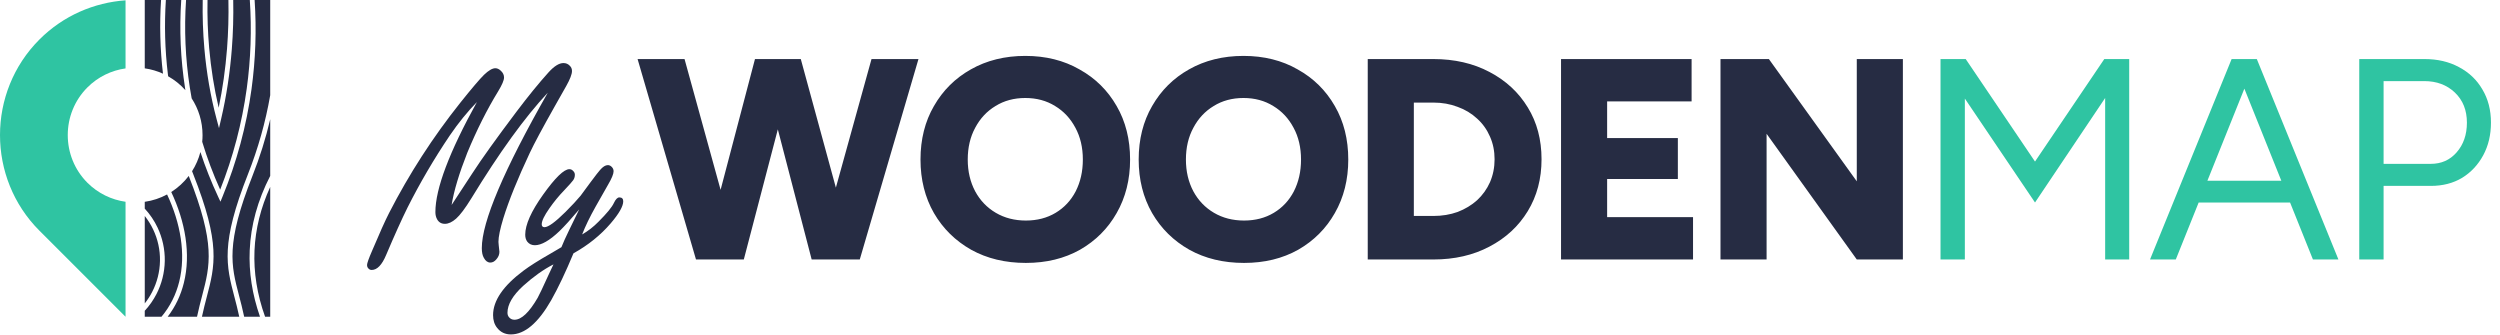
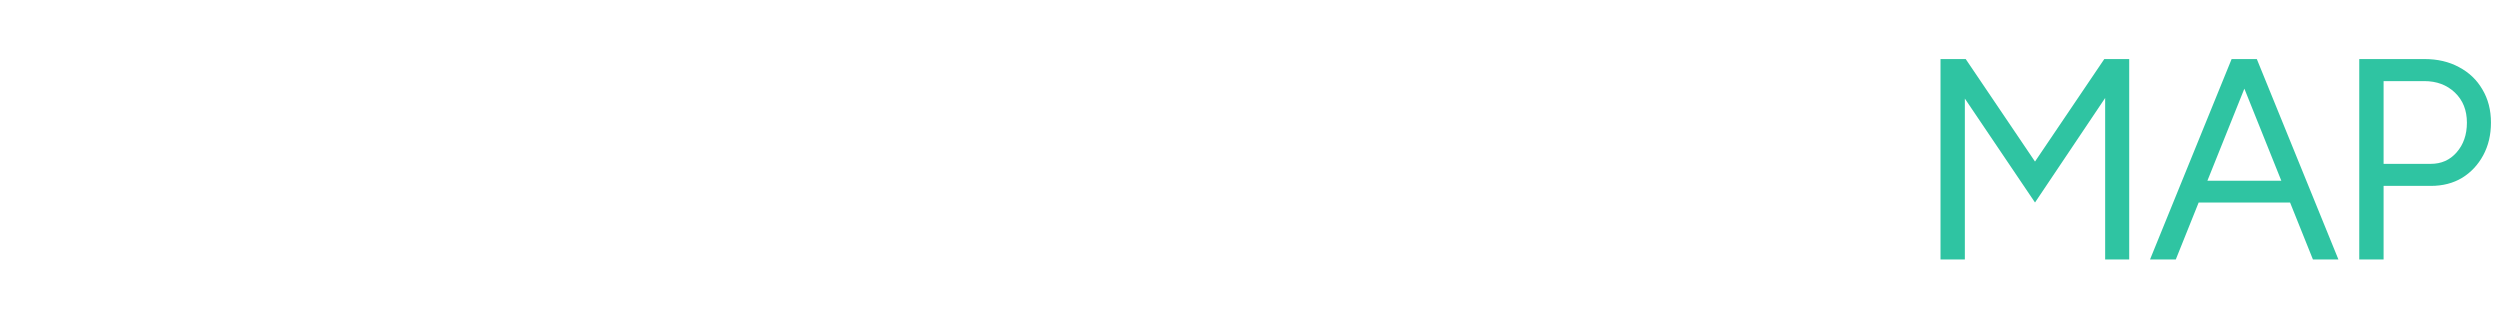
<svg xmlns="http://www.w3.org/2000/svg" fill="none" viewBox="0 0 1397 187" height="187" width="1397">
-   <path fill="#262C43" d="M252.359 114.531C254.026 112.083 257.88 106.198 263.922 96.875C269.078 88.906 277.307 77.422 288.609 62.422C295.172 53.724 301.109 46.432 306.422 40.547C309.599 37.005 312.411 35.234 314.859 35.234C316.266 35.234 317.438 35.729 318.375 36.719C319.208 37.5 319.625 38.49 319.625 39.688C319.625 41.458 318.557 44.245 316.422 48.047C316.005 48.828 313.87 52.604 310.016 59.375C303.141 71.562 298.479 80.26 296.031 85.469C289.312 99.74 284.391 111.901 281.266 121.953C279.443 127.943 278.531 132.344 278.531 135.156C278.531 135.781 278.583 136.432 278.688 137.109C278.948 139.141 279.078 140.339 279.078 140.703C279.078 142.214 278.505 143.62 277.359 144.922C276.37 146.12 275.25 146.719 274 146.719C272.542 146.719 271.344 145.859 270.406 144.141C269.625 142.839 269.234 141.016 269.234 138.672C269.234 123.932 281.526 94.974 306.109 51.797C293.245 65.547 279 85.234 263.375 110.859C259.938 116.432 257.099 120.208 254.859 122.188C252.672 124.115 250.589 125.078 248.609 125.078C246.63 125.078 245.172 124.219 244.234 122.5C243.609 121.354 243.297 120.026 243.297 118.516C243.297 105.495 251.031 85 266.5 57.031C261.24 62.396 256.188 68.62 251.344 75.703C242.542 88.776 234.677 102.188 227.75 115.938C224.469 122.552 220.484 131.38 215.797 142.422C213.453 148.047 210.745 150.859 207.672 150.859C206.891 150.859 206.24 150.521 205.719 149.844C205.302 149.375 205.094 148.802 205.094 148.125C205.094 147.135 206.057 144.427 207.984 140C212.099 130.26 215.25 123.255 217.438 118.984C228.635 97.162 241.891 76.641 257.203 57.422C263.609 49.401 268.036 44.193 270.484 41.797C273.036 39.349 275.146 38.125 276.812 38.125C277.854 38.125 278.87 38.594 279.859 39.531C281.057 40.625 281.656 41.875 281.656 43.281C281.656 44.844 280.562 47.422 278.375 51.016C272.125 61.224 266.37 72.682 261.109 85.391C256.578 96.849 253.661 106.562 252.359 114.531ZM323.653 117.031C319.018 122.5 315.32 126.562 312.559 129.219C307.091 134.427 302.533 137.031 298.887 137.031C297.117 137.031 295.71 136.38 294.669 135.078C293.887 134.036 293.497 132.734 293.497 131.172C293.497 125.547 296.83 118.073 303.497 108.75C310.268 99.271 315.164 94.531 318.184 94.531C319.018 94.531 319.747 94.896 320.372 95.625C320.945 96.198 321.231 96.875 321.231 97.656C321.231 98.802 320.919 99.818 320.294 100.703C319.721 101.536 318.028 103.438 315.216 106.406C312.247 109.479 309.512 112.812 307.012 116.406C304.148 120.469 302.716 123.438 302.716 125.312C302.716 126.406 303.236 126.953 304.278 126.953C306.361 126.953 310.268 124.115 315.997 118.438C319.591 114.844 322.403 111.823 324.434 109.375C324.851 108.854 326.674 106.38 329.903 101.953C332.82 98.047 334.617 95.729 335.294 95C336.856 93.177 338.315 92.266 339.669 92.266C340.502 92.266 341.257 92.63 341.934 93.359C342.559 94.037 342.872 94.818 342.872 95.703C342.872 97.213 341.83 99.74 339.747 103.281C337.247 107.604 334.955 111.641 332.872 115.391C329.591 121.224 327.065 126.432 325.294 131.016C328.627 129.089 331.674 126.719 334.434 123.906C339.122 119.219 341.986 115.729 343.028 113.438C344.018 111.354 345.033 110.312 346.075 110.312C347.533 110.312 348.262 111.042 348.262 112.5C348.262 115.26 345.919 119.375 341.231 124.844C335.606 131.406 328.679 136.979 320.45 141.562C316.075 152.083 311.934 160.807 308.028 167.734C300.736 180.495 293.21 186.875 285.45 186.875C282.273 186.875 279.721 185.651 277.794 183.203C276.283 181.328 275.528 178.958 275.528 176.094C275.528 167.969 281.231 159.661 292.637 151.172C295.971 148.672 300.919 145.547 307.481 141.797C310.137 140.286 312.221 139.062 313.731 138.125C314.669 135.729 316.101 132.552 318.028 128.594C320.164 124.323 322.039 120.469 323.653 117.031ZM309.278 147.734C303.757 150.547 298.106 154.557 292.325 159.766C286.492 165.13 283.575 170.13 283.575 174.766C283.575 175.755 283.861 176.589 284.434 177.266C285.216 178.203 286.231 178.672 287.481 178.672C291.387 178.672 295.71 174.583 300.45 166.406C301.231 165.052 303.367 160.547 306.856 152.891C307.585 151.328 308.393 149.609 309.278 147.734Z" />
-   <path fill="#262C43" d="M455.96 145L487 33H513.24L480.44 145H455.96ZM388.92 145L356.28 33H382.52L413.4 145H388.92ZM392.44 145L421.88 33H444.92L415.64 145H392.44ZM453.56 145L424.44 33H447.48L478.04 145H453.56ZM573.255 146.92C561.735 146.92 551.548 144.467 542.695 139.56C533.842 134.547 526.908 127.72 521.895 119.08C516.882 110.333 514.375 100.36 514.375 89.16C514.375 77.853 516.882 67.88 521.895 59.24C526.908 50.493 533.788 43.667 542.535 38.76C551.388 33.747 561.522 31.24 572.935 31.24C584.348 31.24 594.428 33.747 603.175 38.76C612.028 43.667 618.962 50.493 623.975 59.24C628.988 67.88 631.495 77.853 631.495 89.16C631.495 100.36 628.988 110.333 623.975 119.08C619.068 127.72 612.242 134.547 603.495 139.56C594.748 144.467 584.668 146.92 573.255 146.92ZM573.255 123.24C579.548 123.24 585.095 121.8 589.895 118.92C594.695 116.04 598.428 112.04 601.095 106.92C603.762 101.693 605.095 95.773 605.095 89.16C605.095 82.44 603.708 76.52 600.935 71.4C598.162 66.173 594.375 62.12 589.575 59.24C584.775 56.253 579.228 54.76 572.935 54.76C566.642 54.76 561.095 56.253 556.295 59.24C551.495 62.12 547.708 66.173 544.935 71.4C542.162 76.52 540.775 82.44 540.775 89.16C540.775 95.773 542.162 101.693 544.935 106.92C547.708 112.04 551.548 116.04 556.455 118.92C561.362 121.8 566.962 123.24 573.255 123.24ZM695.174 146.92C683.654 146.92 673.467 144.467 664.614 139.56C655.76 134.547 648.827 127.72 643.814 119.08C638.8 110.333 636.294 100.36 636.294 89.16C636.294 77.853 638.8 67.88 643.814 59.24C648.827 50.493 655.707 43.667 664.454 38.76C673.307 33.747 683.44 31.24 694.854 31.24C706.267 31.24 716.347 33.747 725.094 38.76C733.947 43.667 740.88 50.493 745.894 59.24C750.907 67.88 753.414 77.853 753.414 89.16C753.414 100.36 750.907 110.333 745.894 119.08C740.987 127.72 734.16 134.547 725.414 139.56C716.667 144.467 706.587 146.92 695.174 146.92ZM695.174 123.24C701.467 123.24 707.014 121.8 711.814 118.92C716.614 116.04 720.347 112.04 723.014 106.92C725.68 101.693 727.014 95.773 727.014 89.16C727.014 82.44 725.627 76.52 722.854 71.4C720.08 66.173 716.294 62.12 711.494 59.24C706.694 56.253 701.147 54.76 694.854 54.76C688.56 54.76 683.014 56.253 678.214 59.24C673.414 62.12 669.627 66.173 666.854 71.4C664.08 76.52 662.694 82.44 662.694 89.16C662.694 95.773 664.08 101.693 666.854 106.92C669.627 112.04 673.467 116.04 678.374 118.92C683.28 121.8 688.88 123.24 695.174 123.24ZM764.293 145V33H800.933C812.773 33 823.226 35.4 832.293 40.2C841.466 45 848.613 51.613 853.733 60.04C858.853 68.36 861.413 78.013 861.413 89C861.413 99.88 858.853 109.533 853.733 117.96C848.613 126.387 841.466 133 832.293 137.8C823.226 142.6 812.773 145 800.933 145H764.293ZM790.053 120.68H800.933C805.839 120.68 810.373 119.933 814.533 118.44C818.693 116.84 822.319 114.653 825.413 111.88C828.506 109 830.906 105.64 832.613 101.8C834.319 97.853 835.173 93.587 835.173 89C835.173 84.413 834.319 80.2 832.613 76.36C830.906 72.413 828.506 69.053 825.413 66.28C822.319 63.4 818.693 61.213 814.533 59.72C810.373 58.12 805.839 57.32 800.933 57.32H790.053V120.68ZM872.305 145V33H945.265V56.68H898.065V77.16H937.585V100.04H898.065V121.32H946.065V145H872.305ZM961.411 145V33H988.451L1037.57 101.32V33H1063.33V145H1037.57L987.171 74.76V145H961.411Z" />
  <path fill="#2FC4A2" d="M1084.36 145V33H1098.44L1137.16 90.28L1175.88 33H1189.8V145H1176.36V54.76L1137.16 113.16L1097.96 55.08V145H1084.36ZM1292.47 145L1247.51 33H1261.11L1306.71 145H1292.47ZM1201.43 145L1247.03 33H1260.79L1215.83 145H1201.43ZM1223.03 113.16V101H1285.27V113.16H1223.03ZM1318.35 145V33H1354.83C1362.09 33 1368.49 34.493 1374.03 37.48C1379.69 40.467 1384.06 44.627 1387.15 49.96C1390.35 55.293 1391.95 61.48 1391.95 68.52C1391.95 75.347 1390.51 81.427 1387.63 86.76C1384.75 92.093 1380.81 96.307 1375.79 99.4C1370.78 102.387 1364.97 103.88 1358.35 103.88H1331.95V145H1318.35ZM1331.95 91.56H1358.35C1364.22 91.56 1369.02 89.427 1372.75 85.16C1376.59 80.787 1378.51 75.24 1378.51 68.52C1378.51 61.587 1376.27 55.987 1371.79 51.72C1367.31 47.453 1361.61 45.32 1354.67 45.32H1331.95V91.56Z" />
  <g clip-path="url(#clip0_146_15)">
-     <path fill="#2FC4A2" d="M70.153 177L22.06 128.93C-7.352 99.533 -7.352 51.442 22.06 22.049C35.397 8.71 52.605 1.42 70.153 0.185V38.227C62.346 39.331 54.83 42.867 48.861 48.833C34.198 63.489 34.198 87.482 48.861 102.134C54.83 108.1 62.346 111.636 70.153 112.752V177Z" clip-rule="evenodd" fill-rule="evenodd" />
+     <path fill="#2FC4A2" d="M70.153 177L22.06 128.93C35.397 8.71 52.605 1.42 70.153 0.185V38.227C62.346 39.331 54.83 42.867 48.861 48.833C34.198 63.489 34.198 87.482 48.861 102.134C54.83 108.1 62.346 111.636 70.153 112.752V177Z" clip-rule="evenodd" fill-rule="evenodd" />
    <path fill="#262C43" d="M80.892 177H90.235C95.156 171.129 98.367 164.511 100.123 157.474C103.998 142.006 100.858 124.528 93.363 108.662C89.557 110.721 85.346 112.137 80.888 112.777V116.58C83.81 119.731 86.216 123.301 88.043 127.154C90.764 132.898 92.184 139.282 92.082 145.822C91.967 152.37 90.337 158.697 87.415 164.359C85.682 167.719 83.482 170.862 80.888 173.664V177H80.892ZM93.691 177H110.098C111.006 172.663 112.02 168.823 112.96 165.208C117.393 148.296 120.533 136.365 105.476 98.322H105.464C102.763 101.859 99.458 104.903 95.69 107.299C103.498 123.744 106.778 141.945 102.73 158.122C101.055 164.868 98.1 171.252 93.691 177ZM91.072 41.169C89.467 27.551 89.106 13.769 90.001 -0.004H80.888V38.19C84.459 38.703 87.882 39.712 91.068 41.169H91.072ZM80.892 120.696V169.541C82.484 167.539 83.872 165.389 85.034 163.12C87.768 157.815 89.29 151.894 89.397 145.777C89.504 139.647 88.174 133.681 85.617 128.286C84.336 125.586 82.755 123.042 80.892 120.691V120.696ZM112.845 176.996H133.698C132.823 172.926 131.883 169.295 130.984 165.877C126.411 148.468 123.189 136.172 138.558 97.342C144.215 83.047 148.377 68.256 150.996 53.207V-9.49397e-05H142.281C143.398 16.654 142.807 33.332 140.549 49.789C137.721 70.34 132.31 90.531 124.351 109.872L123.189 112.699L121.896 109.929C118.078 101.777 114.774 93.436 111.983 84.947C110.993 88.795 109.401 92.402 107.328 95.668C107.537 96.226 107.759 96.784 107.98 97.342C123.353 136.176 120.127 148.468 115.554 165.877C114.659 169.295 113.703 172.926 112.845 176.996ZM103.592 50.376C103.535 50.014 103.477 49.666 103.428 49.305C100.903 33.045 100.169 16.506 101.277 -0.008H92.689C91.782 13.913 92.164 27.859 93.831 41.628C93.876 41.952 93.913 42.293 93.958 42.629C97.578 44.664 100.834 47.294 103.592 50.376ZM139.596 -9.49397e-05H130.323C130.508 9.178 130.254 18.34 129.543 27.403C128.509 40.721 126.518 53.814 123.595 66.352L122.372 71.596L120.989 66.385C117.66 53.834 115.381 40.602 114.195 27.087C113.415 18.155 113.103 9.084 113.276 -9.49397e-05H103.966C102.861 16.387 103.58 32.786 106.071 48.907C106.388 50.929 106.736 52.944 107.106 54.967C110.944 60.863 113.181 67.924 113.181 75.494C113.181 76.761 113.124 78.005 112.996 79.24C115.755 88.336 119.105 97.268 123.037 105.978C130.262 87.733 135.233 68.748 137.885 49.444C140.13 33.102 140.713 16.543 139.596 0.004V-9.49397e-05ZM127.635 -9.49397e-05H115.964C115.792 9.002 116.104 17.991 116.884 26.854C117.885 38.264 119.663 49.465 122.2 60.186C124.433 49.485 125.993 38.424 126.867 27.202C127.565 18.201 127.824 9.104 127.635 -9.49397e-05ZM136.444 177H145.286C140.922 164.498 139.001 152.112 139.539 139.864C140.142 125.816 143.96 111.952 151 98.285V66.639C148.475 77.397 145.159 87.991 141.062 98.318C126.005 136.36 129.133 148.292 133.579 165.204C134.523 168.819 135.533 172.659 136.44 176.996L136.444 177ZM148.127 177H151V104.44C145.659 116.162 142.729 128.003 142.215 139.983C141.69 152.173 143.656 164.511 148.127 177.004V177Z" clip-rule="evenodd" fill-rule="evenodd" />
  </g>
  <defs>
    <clipPath id="clip0_146_15">
-       <rect fill="white" height="177" width="151" />
-     </clipPath>
+       </clipPath>
  </defs>
</svg>